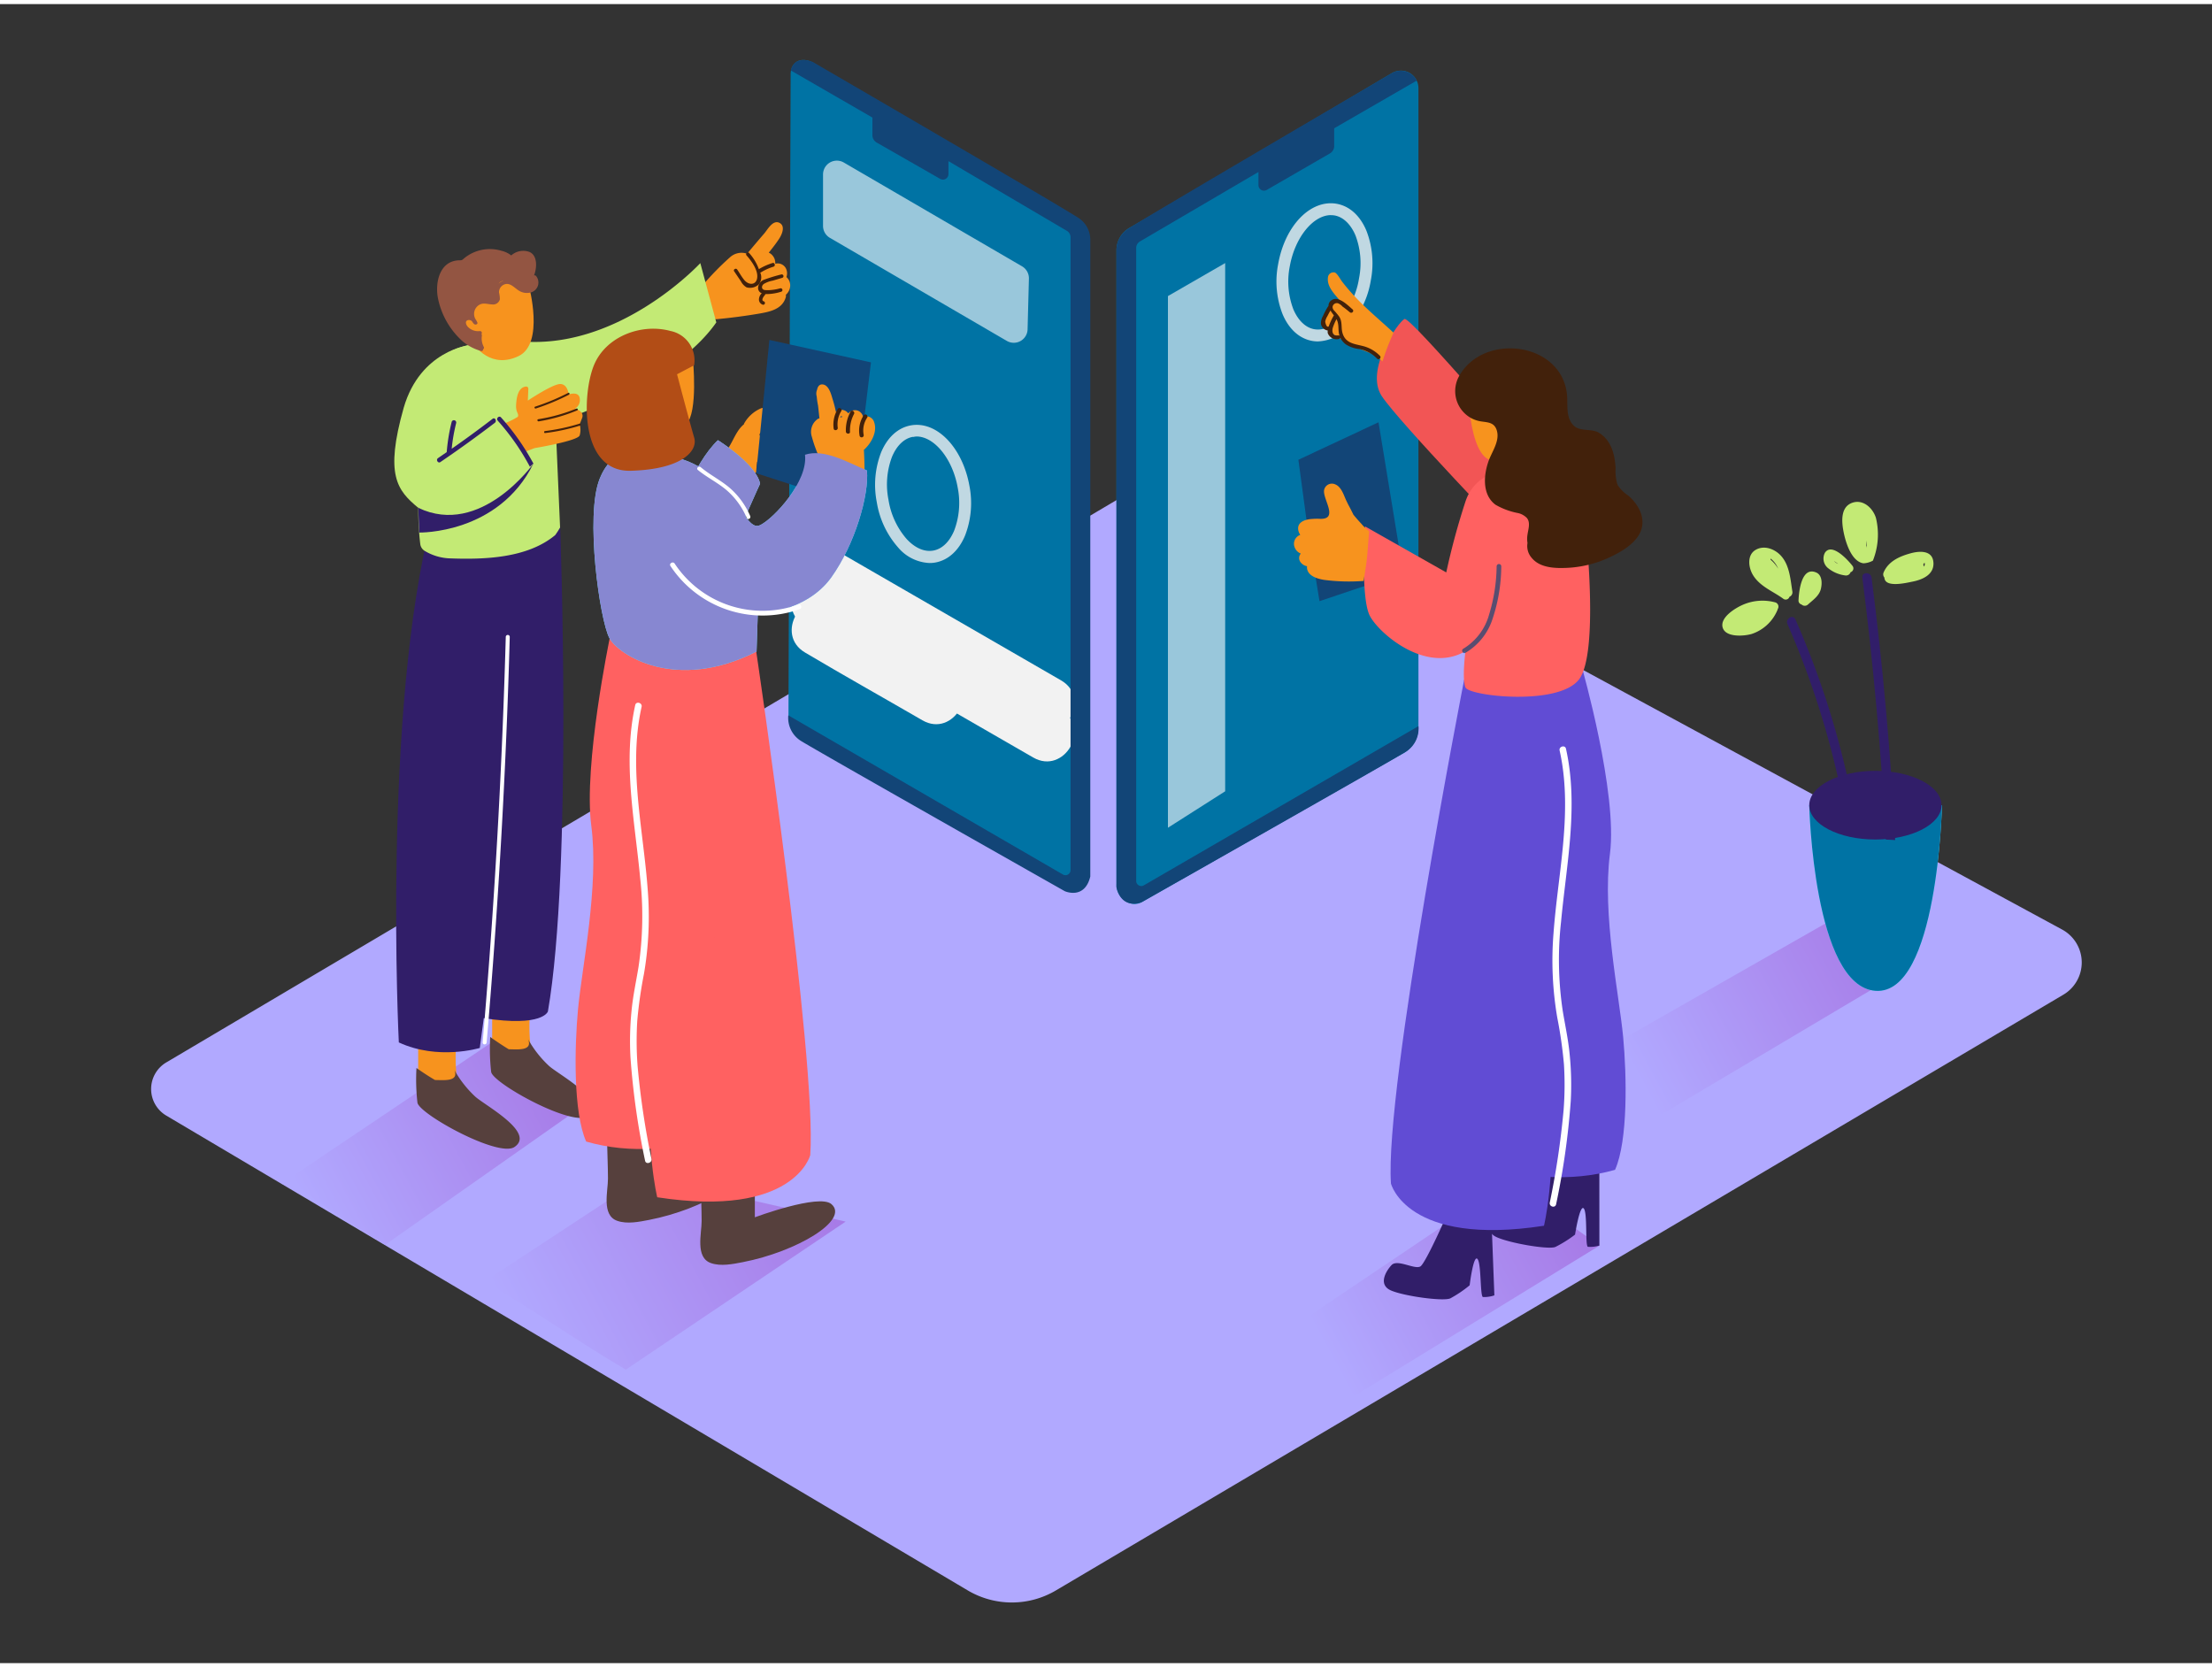
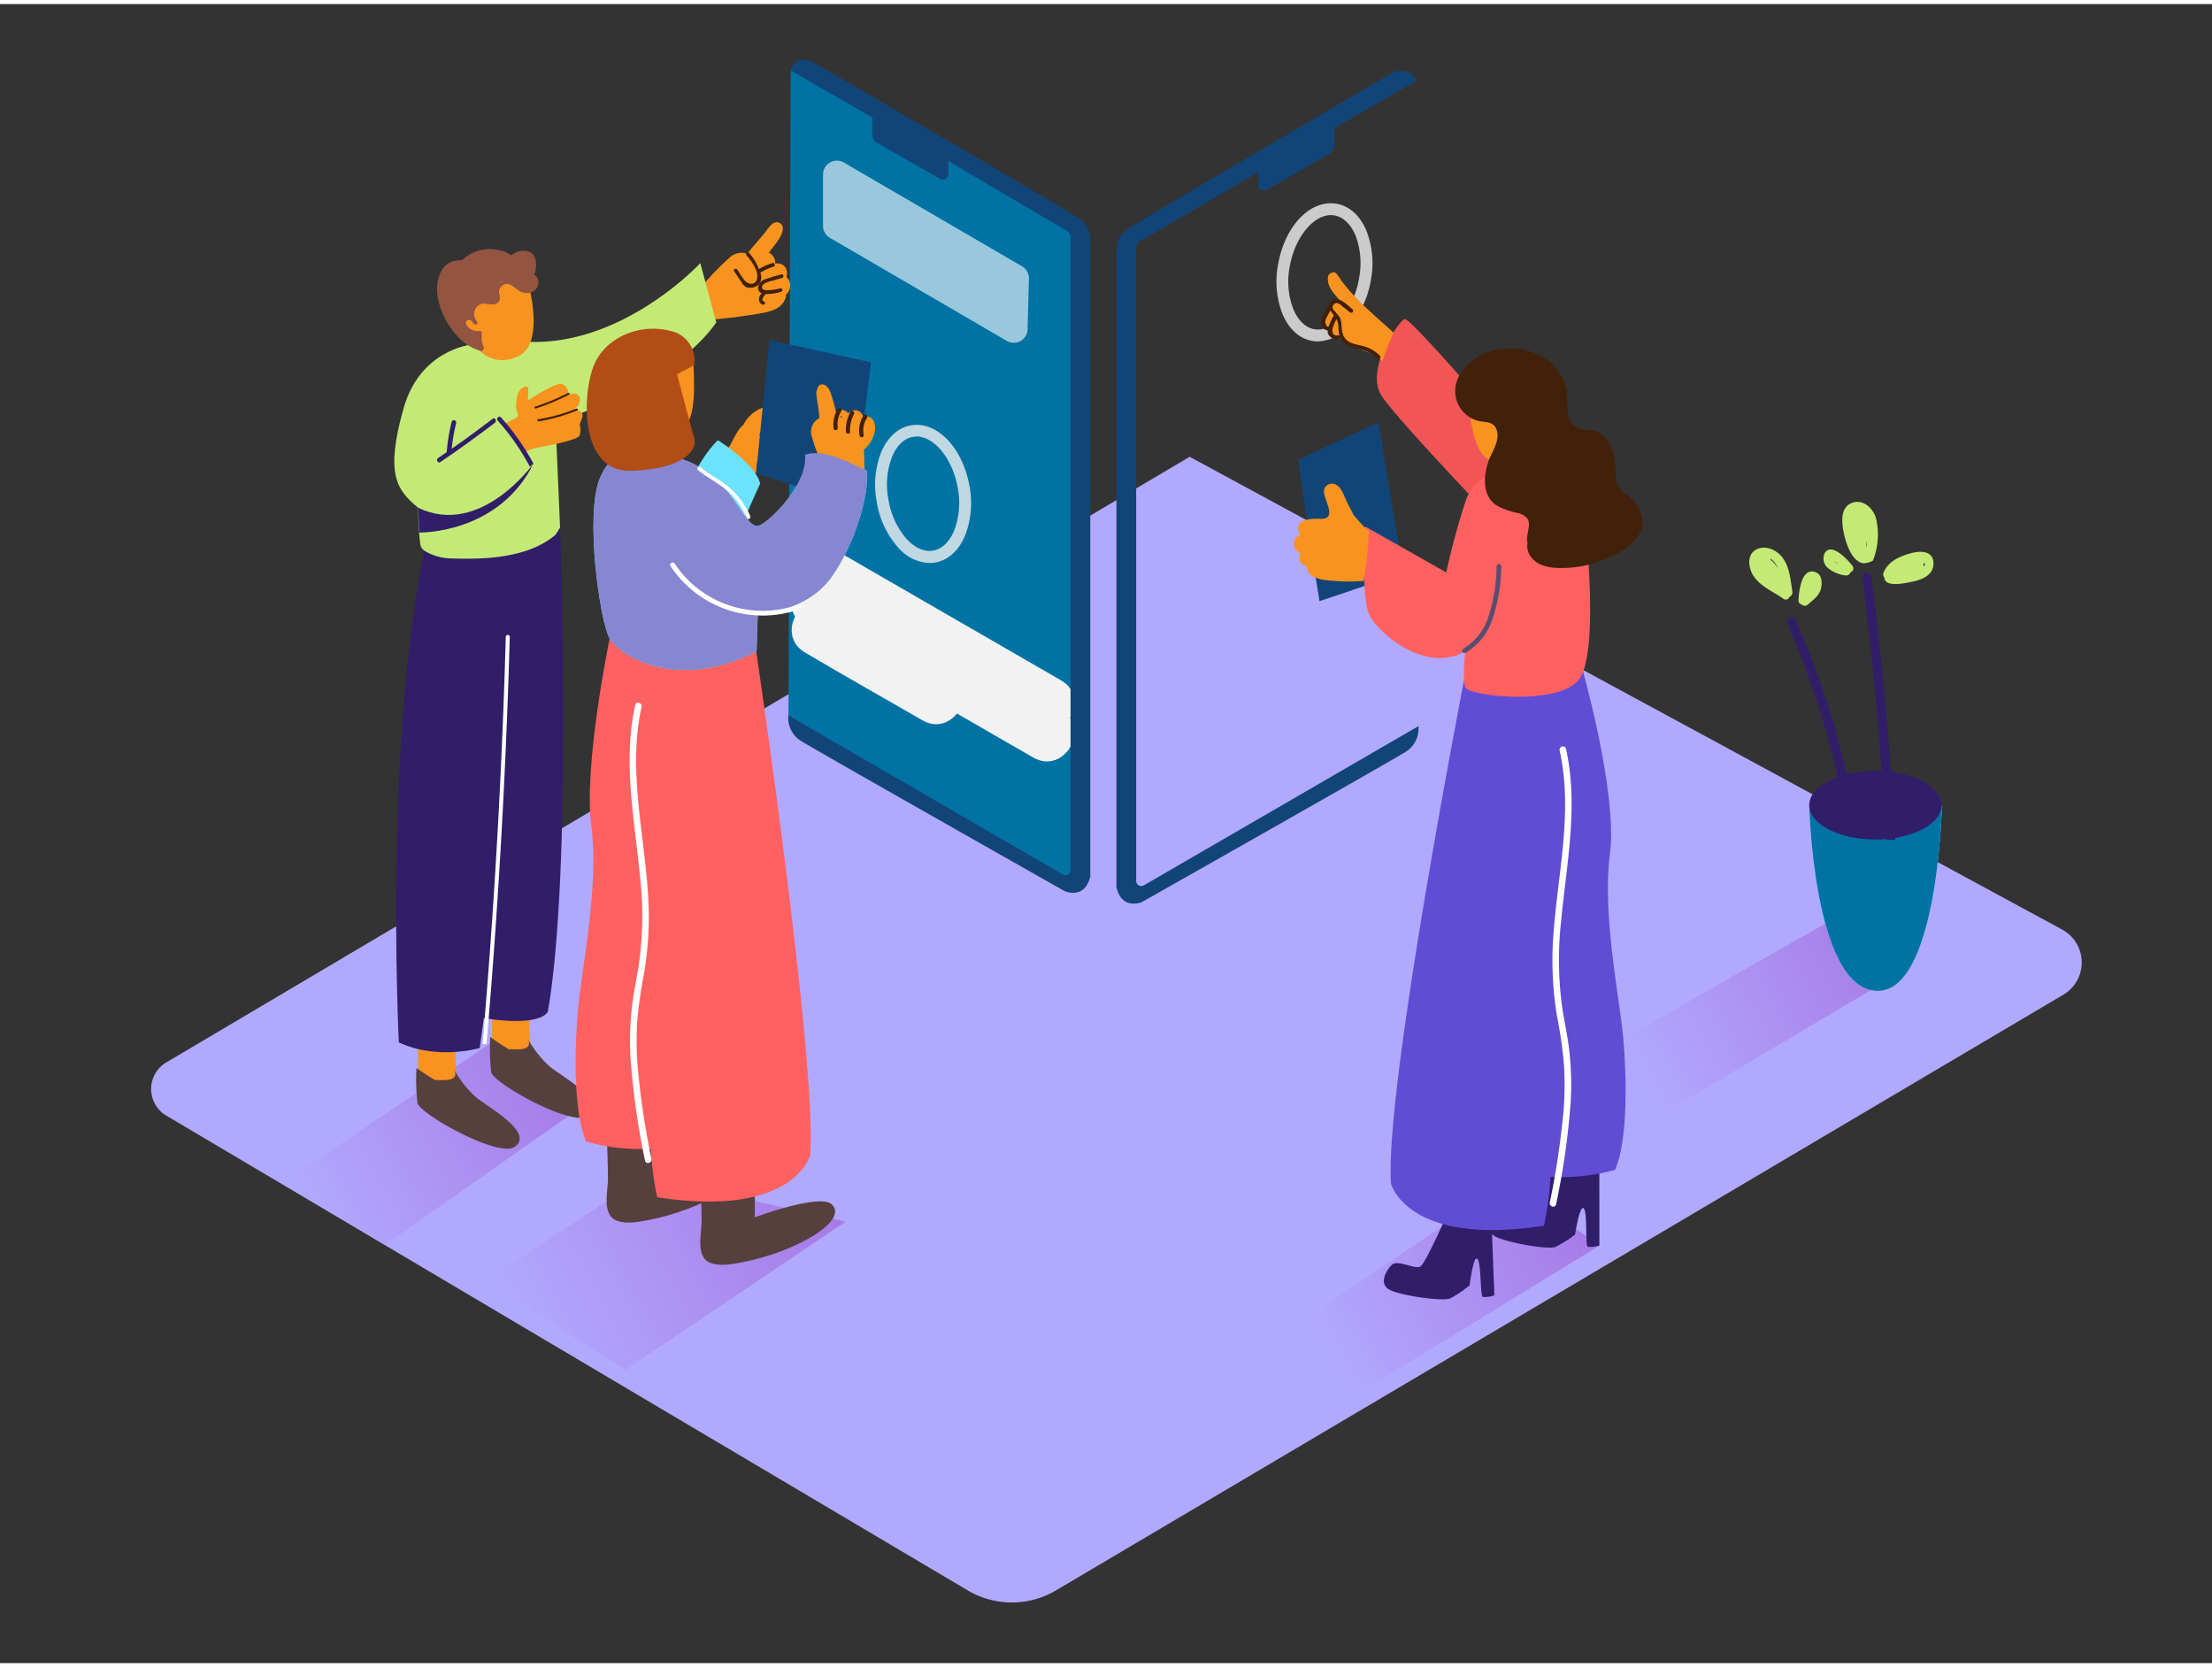
<svg xmlns="http://www.w3.org/2000/svg" xmlns:xlink="http://www.w3.org/1999/xlink" id="_1-10" data-name="#1-10" viewBox="0 0 400 300" width="406" height="306" class="illustration">
  <rect x="0" y="0" width="400" height="300" fill="#333333" stroke="none" />
  <defs>
    <linearGradient id="linear-gradient" x1="120.68" y1="183.74" x2="56.12" y2="218.53" gradientUnits="userSpaceOnUse">
      <stop offset="0.01" stop-color="#a368dd" />
      <stop offset="1" stop-color="#b1a9ff" />
    </linearGradient>
    <linearGradient id="linear-gradient-2" x1="169.78" y1="199.86" x2="93.89" y2="240.75" xlink:href="#linear-gradient" />
    <linearGradient id="linear-gradient-3" x1="304.49" y1="208.86" x2="239.93" y2="243.65" xlink:href="#linear-gradient" />
    <linearGradient id="linear-gradient-4" x1="360.88" y1="159.73" x2="296.4" y2="194.47" xlink:href="#linear-gradient" />
  </defs>
  <title>-</title>
  <path d="M30.08,201,175,286.85a15.65,15.65,0,0,0,15.95,0L373.12,179.13a6.77,6.77,0,0,0-.22-11.78L215.13,81.86l-185,109.48A5.59,5.59,0,0,0,30.08,201Z" fill="#b1a9ff" />
  <path d="M147.22,10.72c10.75,6.73,37.8,22.38,47,28,2.09,1.28,2.41,3.19,2.44,5.64V158.85a3.65,3.65,0,0,1-4.7.72l-45.38-25.64c-2.26-1.33-4-2.7-4-5.32l.39-115.81C142.94,10.28,145.09,9.39,147.22,10.72Z" fill="#0073a4" />
-   <path d="M251.71,12.48c-11.27,6.68-39.16,23.19-47.5,28a4.66,4.66,0,0,0-2.32,4.07V159.1c-.17,2.34,2.47,4.5,4.62,3.27l46.9-26.7a5.37,5.37,0,0,0,3.09-4.78V15.21A3.17,3.17,0,0,0,251.71,12.48Z" fill="#0073a4" />
  <path d="M145.6,107.12l41.24,23.78c5.59,3.22,10.63-5.42,5-8.63L150.64,98.48c-5.59-3.22-10.63,5.42-5,8.63Z" fill="#f2f2f2" />
  <path d="M145.6,112.46l41.24,23.78c5.59,3.22,10.63-5.42,5-8.63l-41.24-23.78c-5.59-3.22-10.63,5.42-5,8.63Z" fill="#f2f2f2" />
  <path d="M145.6,117.27c7,4.15,14.14,8.15,21.2,12.24,5.58,3.23,10.62-5.41,5-8.63-7.06-4.09-14.17-8.09-21.2-12.24-5.56-3.28-10.59,5.36-5,8.63Z" fill="#f2f2f2" />
  <path d="M142.21,49.36a2,2,0,0,0-.11-1.6,1.68,1.68,0,0,0-1.9-.81,1.22,1.22,0,0,0,0-.13,2.74,2.74,0,0,0-.1-.64,2.06,2.06,0,0,0-.69-1,1.73,1.73,0,0,0-.39-.23c.65-.82,1.3-1.64,1.87-2.51s1.17-2.39,0-2.91-2.11,1.28-2.69,1.95q-1.57,1.82-3.1,3.66a3.09,3.09,0,0,0-3.11.66,51,51,0,0,0-4.83,4.93.84.84,0,0,0,0,1.09.87.87,0,0,0-.1.59c.07.38.15.75.24,1.12a14.4,14.4,0,0,0,.52,1.81.86.86,0,0,0,1,.57.76.76,0,0,0,.76,1.07c2.56-.24,5.11-.57,7.64-1,2-.34,4.27-.8,4.88-3a.83.83,0,0,0,0-.41,2.33,2.33,0,0,0,.74-1.23A2,2,0,0,0,142.21,49.36Z" fill="#f7931e" />
  <path d="M139.71,46.82a11,11,0,0,0-2.48,1.11A8.76,8.76,0,0,0,135.45,45c-.27-.3-.72.15-.45.45.83.92,2,2.53,1.94,3.84-.06,1.56-1.52,1.65-2.39.56-.46-.57-.83-1.24-1.24-1.85-.23-.34-.78,0-.55.32L134,50.16a2.63,2.63,0,0,0,1,1.06,2.31,2.31,0,0,0,2.22-.54,2.07,2.07,0,0,0,.25-2.14l.08,0a10.34,10.34,0,0,1,2.37-1.07C140.27,47.31,140.1,46.7,139.71,46.82Z" fill="#42210b" />
  <path d="M138.12,50.61a4.73,4.73,0,0,1,1.61-.6l1.76-.52a.32.32,0,0,0-.17-.61,28.52,28.52,0,0,0-3.09.94,1.64,1.64,0,0,0-1.14,1.47,1,1,0,0,0,.66,1,1.62,1.62,0,0,0-.51,1.17,1,1,0,0,0,.73.91.32.32,0,0,0,.17-.61c-.59-.15-.07-.88.15-1.11a.3.3,0,0,0,.09-.21A8.9,8.9,0,0,0,141.3,52a.32.32,0,0,0-.17-.61,9.53,9.53,0,0,1-1.9.33,5.19,5.19,0,0,1-.78,0C137.7,51.72,137.6,51,138.12,50.61Z" fill="#42210b" />
  <path d="M84.87,61.67S76,62.63,73,73c-3.44,12.18-1.18,14.92,2.62,18.08" fill="#c3ea75" />
  <path d="M64.37,221.08q2.63,1.66,5.29,3.27l35.72-25.1L89,187.7,52.1,212.5A130,130,0,0,0,64.37,221.08Z" fill="url(#linear-gradient)" />
  <path d="M113.16,246.93l39.76-26.77-36.27-8.24L87.6,231C96.32,236,104.5,241.85,113.16,246.93Z" fill="url(#linear-gradient-2)" />
  <polygon points="289.26 224.49 214.56 270.29 203.88 259.33 272.85 212.93 289.26 224.49" fill="url(#linear-gradient-3)" />
  <polygon points="345.09 174.27 270.87 218.36 258.69 206.97 332.09 165.11 345.09 174.27" fill="url(#linear-gradient-4)" />
  <path d="M82.81,185.26a32.82,32.82,0,0,0-.24,8.56c.09.62.17,1.28.3,1.95l-7.25-1.22v-9.29Z" fill="#f7931e" />
  <path d="M75.31,192.38c1.92,1.37,3.36,2.18,3.36,2.18,1.53,0,4.38.36,3.5-1.8a19.76,19.76,0,0,0,3.76,4.79c1.66,1.54,11,6.5,7.1,9.12-2.9,1.95-17.14-5.91-17.54-8A36.84,36.84,0,0,1,75.31,192.38Z" fill="#56403d" />
  <path d="M96.15,179.67a32.82,32.82,0,0,0-.24,8.56c.09.62.17,1.28.3,1.95L89,189v-9.29Z" fill="#f7931e" />
  <path d="M88.65,186.78C90.57,188.15,92,189,92,189c1.53,0,4.38.36,3.5-1.8a19.76,19.76,0,0,0,3.76,4.79c1.66,1.54,11,6.5,7.1,9.12-2.9,1.95-17.14-5.91-17.54-8A36.84,36.84,0,0,1,88.65,186.78Z" fill="#56403d" />
  <path d="M101.3,94.65s2.27,61.61-2.22,87.51c0,0-.89,2.88-11.6,1.21l-.72,5.39s-7.52,2.3-14.64-1c0,0-3-59.84,5.95-94.62" fill="#311e69" />
  <path d="M129.53,57.56l-2.89-10.72s-15.25,16.49-33.8,14c-2.64.27-5.37.36-8,.82A11.85,11.85,0,0,0,81.14,63c-3.66,5.14-4.93,11.54-5.32,17.76-.21,3.43-.19,6.89-.18,10.32A51.08,51.08,0,0,0,76,97.65a1.69,1.69,0,0,0,.82,1.24,9.46,9.46,0,0,0,4.27,1.33c6.46.26,14.27,0,19.31-4.2a15.16,15.16,0,0,0,.88-1.37l-.82-19S121.49,69.1,129.53,57.56Z" fill="#c3ea75" />
  <path d="M95.65,51s2.84,10.37-1.85,12.64-8-1.11-9.4-4.21-.88-10.35,5.17-11.09C94.86,47.74,95.65,51,95.65,51Z" fill="#f7931e" />
  <path d="M96.57,49.07c.5-1.27.7-3.53-.78-4.23a3.24,3.24,0,0,0-3.34.61,4.62,4.62,0,0,0-1.8-.85,7.3,7.3,0,0,0-6.85,1.48,1,1,0,0,1-.28.2,1.21,1.21,0,0,1-.44.05c-3.68.06-4.48,4.23-3.84,7.07A14.22,14.22,0,0,0,83.68,61,8.83,8.83,0,0,0,87,62.73a.27.27,0,0,0,.35-.29.35.35,0,0,0,.11-.49,3.32,3.32,0,0,1-.32-2,.3.3,0,0,0-.09-.27.33.33,0,0,0-.27-.55,2.59,2.59,0,0,1-2.16-.75c-.34-.36-.62-1.06,0-1.23a.8.8,0,0,1,.73.2,2.65,2.65,0,0,0,.35.48.33.33,0,0,0,.19.1c.25.08.57-.12.41-.4A2.72,2.72,0,0,0,86,57a1.9,1.9,0,0,1,.35-2.38c.86-.77,1.66-.35,2.65-.31a1.26,1.26,0,0,0,1.39-.91,4.73,4.73,0,0,0-.15-1.23,1.5,1.5,0,0,1,.93-1.46c1-.41,1.73.48,2.5,1a2.72,2.72,0,0,0,2.26.45,1.86,1.86,0,0,0,1-3A.32.32,0,0,0,96.57,49.07Zm-6.38,1.47a1,1,0,0,1,.49-.41.9.9,0,0,0,.19-.11l.06,0,.1,0A2.17,2.17,0,0,0,90.19,50.54Zm5.93-2.19,0,0a3,3,0,0,0,.13-.34C96.18,48.11,96.16,48.23,96.12,48.34Z" fill="#935542" />
  <path d="M91.46,114.44q-.8,28.67-2.9,57.27-.59,8-1.28,16.06c0,.46.68.46.72,0q2.46-28.57,3.63-57.23.33-8.05.55-16.11A.36.36,0,0,0,91.46,114.44Z" fill="#fff" />
  <path d="M137.54,73.13a6.37,6.37,0,0,0-3,2.75l0,.09c-1.89,1.54-2.18,4.36-4.19,5.75,0,.06-1.89,1.38-1.91,1.43s.18-2.58.17-2.56v0c-.65,1.78-1.29,3.57-1.85,5.38a1.12,1.12,0,0,0,.29.13l-.21.1-.18.11a.61.61,0,0,1-.36.4,1.43,1.43,0,0,0,2,1.68l6.07-3a16.92,16.92,0,0,0,2.38-.69c0-.63.1-1.27.16-1.9a5.32,5.32,0,0,0,.41-5,.57.57,0,0,1,.11-.11l0-.07a4.62,4.62,0,0,0,1.91-3C139.37,73.78,138.5,72.68,137.54,73.13Z" fill="#f7931e" />
  <path d="M119.56,206.25v5.49s11.6-4.31,13.84-2.39c3.34,2.86-6.2,8.59-16,10.5-1.82.35-4,.8-5.78.17-2.89-1-1.67-5.38-1.68-7.63s-.12-4.73-.17-7.09" fill="#56403d" />
  <path d="M136.5,213.89v5.49s11.6-4.31,13.84-2.39c3.34,2.86-6.2,8.59-16,10.5-1.82.35-4,.8-5.78.17-2.89-1-1.67-5.38-1.68-7.63s-.12-4.73-.17-7.09" fill="#56403d" />
  <path d="M136.74,117s11,74,9.78,91.13c0,0-2.86,11.45-27.67,7.63,0,0-2.15-8.59-1.19-23.14S121.23,117,121.23,117Z" fill="#ff6161" />
  <path d="M130.66,204.43l-3.74-88.24-16.66-1.54s-4.77,22.9-3.34,33.88-1.67,25.53-2.39,33.16c-.64,6.85-.9,18.69,1.47,24C114,208,122.68,207.18,130.66,204.43Z" fill="#ff6161" />
  <path d="M129.82,78.86s6.92,4.29,7.63,7.87c0,0-4.86,10.55-4.53,11,5.49,7.16-11-4.53-11-4.53S125.29,83.16,129.82,78.86Z" fill="#6de2fc" />
  <path d="M145.57,81.49c.57,4.78-5.52,11.43-8.09,12.72C134,96,132.58,81.32,117.1,81.38c-1,0-6-2.14-8.66,4.46s0,25.51,1.76,28.81c1.55,2.91,11.88,9.9,26.61,2.42l.22-6.82s8.7-.19,13.3-6.59c4.29-6,6.85-14.93,6.44-19.32C153.29,82.84,149,80.36,145.57,81.49Z" fill="#6de2fc" />
-   <path d="M129.82,78.86s6.92,4.29,7.63,7.87c0,0-4.86,10.55-4.53,11,5.49,7.16-11-4.53-11-4.53S125.29,83.16,129.82,78.86Z" fill="#8787d1" />
  <path d="M262.41,217.07c0,.22-4.53,10.55-5.55,11.19s-4.16-1.38-5.23-.23-2.45,3.57-.08,4.59,9.44,2,10.72,1.42a21.82,21.82,0,0,0,3.49-2.36s.67-5.54,1.4-4.78.47,6.73,1,6.9a5.8,5.8,0,0,0,2.07-.3L269.56,216" fill="#311e69" />
  <path d="M282,207.79c0,.22-4.9,10.38-5.95,11s-4.11-1.52-5.22-.42-2.58,3.48-.24,4.58,9.36,2.31,10.66,1.8a21.82,21.82,0,0,0,3.57-2.24s.86-5.51,1.57-4.73.23,6.75.75,6.94a5.8,5.8,0,0,0,2.08-.23L289.21,207" fill="#311e69" />
  <path d="M264.77,122.15s-14.44,74-13.24,91.13c0,0,2.86,11.45,27.67,7.63,0,0,2.15-8.59,1.19-23.14s-3.58-75.62-3.58-75.62Z" fill="#614cd4" />
  <path d="M267.39,209.55l3.74-88.24,14.93-1.38s6.5,22.74,5.07,33.71,1.67,25.53,2.39,33.16c.64,6.85.9,18.69-1.47,24C284,213.07,275.37,212.3,267.39,209.55Z" fill="#614cd4" />
  <path d="M280.25,216.72a147.56,147.56,0,0,0,2.5-16.75,59.64,59.64,0,0,0,.06-8.26,80.5,80.5,0,0,0-1.21-8.45,61.31,61.31,0,0,1-.68-15.18c.38-5.2,1.18-10.36,1.68-15.56.56-5.85.72-11.77-.57-17.54-.17-.75,1-1.07,1.15-.32,2.31,10.37.08,20.87-.89,31.26a62.35,62.35,0,0,0,.3,16.12c.43,2.61,1,5.2,1.25,7.84a55,55,0,0,1,.2,8.49A137.3,137.3,0,0,1,281.4,217C281.26,217.79,280.11,217.48,280.25,216.72Z" fill="#fff" />
  <g opacity="0.79">
    <path d="M238.35,61a6,6,0,0,1-1.06-.09c-2.33-.42-4.24-2.15-5.38-4.89a16.27,16.27,0,0,1-.78-9c1.24-7,5.89-11.74,10.59-10.91,2.33.42,4.24,2.15,5.38,4.89a16.27,16.27,0,0,1,.78,9h0A16.27,16.27,0,0,1,244,58.19,7.87,7.87,0,0,1,238.35,61Zm2.33-22.84c-3.2,0-6.5,4-7.44,9.23a14.11,14.11,0,0,0,.64,7.8c.85,2,2.2,3.32,3.78,3.6s3.28-.45,4.79-2.07a14.11,14.11,0,0,0,3.3-7.1h0a14.11,14.11,0,0,0-.64-7.8c-.85-2-2.2-3.32-3.78-3.6A3.74,3.74,0,0,0,240.68,38.17Z" fill="#f2f2f2" />
  </g>
  <path d="M279.32,84.07c-1.49-.6-24.23-27.64-25.34-27.13s-7.25,9.2-4.12,13.94,24.07,26.47,24.07,26.47" fill="#f25555" />
  <polyline points="248.61 104.6 253.68 102.45 249.28 75.62 234.79 82.4 236.49 95.02 238.61 107.97 248.61 104.6 247.04 102.58" fill="#124577" />
  <polyline points="139.13 60.73 157.5 64.79 154.39 90.55 136.74 84.83" fill="#124577" />
  <path d="M158.09,75.66a1.47,1.47,0,0,0-2-1,1.65,1.65,0,0,0-.59-.93,1.48,1.48,0,0,0-1.67-.07,1.71,1.71,0,0,0-.43.35l-.09-.1a1.55,1.55,0,0,0-1.68-.46,1.45,1.45,0,0,0-.46.34,23.26,23.26,0,0,0-.65-2.49c-.24-.82-.65-2.33-1.66-2.51-.66-.12-1,.36-1.1.93a1.79,1.79,0,0,0-.07,1.23,13.2,13.2,0,0,0,.24,1.65c.09.78.17,1.55.25,2.33v0a.52.52,0,0,0-.37.14,2.82,2.82,0,0,0-1,3.18,24.3,24.3,0,0,0,1.82,4.7.53.53,0,0,0,.74.24l.08.29a.57.57,0,0,0,1.12-.06V83.3a.54.54,0,0,0,.19.1l0,.63c0,.58.92.58,1.09.1l.05.46c.07.64,1.09.57,1.12-.06l0-.51a.65.65,0,0,0,.49-.25.62.62,0,0,0,.4.23.53.53,0,0,0,.55.08l0,.14a.63.63,0,0,0,.75.43c0,.06,0,.13,0,.19,0,.72,1.14.82,1.13.09q0-2.17-.12-4.35a.54.54,0,0,0,.16-.12C157.64,79.25,158.65,77.3,158.09,75.66ZM152,74.57a.37.37,0,0,1,.31,0,.64.64,0,0,0-.07.14h-.34Z" fill="#f7931e" />
  <path d="M274.55,83.63c-1.41.52-7.54.52-9.51,6.21a128.71,128.71,0,0,0-3.51,12.93l-14.68-8.32s-.88,12.93.88,16.21S258,121.17,265,117c0,0-.66,5,0,6.57s16.79,3.39,20.52-1.43,1.17-27.71,1.17-27.71" fill="#ff6161" />
  <path d="M125.29,64c0,.16,1,9.83-1.21,12s-7.92,1.25-9.35-1.08-3.18-5.4-1.65-9S125,61.57,125.29,64Z" fill="#f7931e" />
  <path d="M122.2,70.25a1,1,0,0,0-.16-1,4.68,4.68,0,0,0-2.61-1.62,2,2,0,0,0-2.29,1.23c-.66,2.19,2.9,2.84,4.36,3a1,1,0,0,0,1-1A.87.87,0,0,0,122.2,70.25Z" fill="#ffe8e6" />
  <path d="M156.19,74.35a5,5,0,0,0-.74,3.74.38.38,0,0,0,.74-.14,4.17,4.17,0,0,1,.63-3.18A.38.38,0,0,0,156.19,74.35Z" fill="#42210b" />
  <path d="M153.81,73.7a7,7,0,0,0-.85,3.58c0,.48.77.55.75.06a6.32,6.32,0,0,1,.72-3.21C154.66,73.7,154,73.27,153.81,73.7Z" fill="#42210b" />
  <path d="M151.5,73.21a5.44,5.44,0,0,0-.75,3.54c.06.48.8.34.74-.14a4.59,4.59,0,0,1,.63-3C152.38,73.22,151.76,72.8,151.5,73.21Z" fill="#42210b" />
  <path d="M117.8,208.82a147.56,147.56,0,0,1-2.5-16.75,59.64,59.64,0,0,1-.06-8.26,80.5,80.5,0,0,1,1.21-8.45,61.31,61.31,0,0,0,.68-15.18c-.38-5.2-1.18-10.36-1.68-15.56-.56-5.85-.72-11.77.57-17.54.17-.75-1-1.07-1.15-.32-2.31,10.37-.08,20.87.89,31.26a62.35,62.35,0,0,1-.3,16.12c-.43,2.61-1,5.2-1.25,7.84a55,55,0,0,0-.2,8.49,137.3,137.3,0,0,0,2.64,18.68C116.79,209.89,117.94,209.57,117.8,208.82Z" fill="#fff" />
  <path d="M247.1,100.91c.24-1.85.3-3.71.49-5.57A9.34,9.34,0,0,1,246.2,94c-.5-.54-1-1.1-1.46-1.67-.3-.62-.61-1.23-.94-1.83l-.37-.76c-.46-1-.88-2.47-2-2.9a1.43,1.43,0,0,0-2,1.11c-.18,1.67,2.65,5.23-.7,5.13a12,12,0,0,0-1.89.06c-1.28.17-2.45.8-2,2.26a2.26,2.26,0,0,0,.29.58,1.71,1.71,0,0,0-1,2.29,1.9,1.9,0,0,0,1.1,1.09,1.23,1.23,0,0,0-.05,1.56,1.87,1.87,0,0,0,1.18.73,1.55,1.55,0,0,0,.08.75c.42,1.14,1.92,1.54,3,1.72a34.86,34.86,0,0,0,7.14.19C246.76,103.19,246.95,102.06,247.1,100.91Z" fill="#f7931e" />
  <path d="M241.09,54c-1.46,1.34-1.28,3.3-.77,5.25a.67.67,0,0,1,.4.15,31.39,31.39,0,0,0,3.52,2.1,22.74,22.74,0,0,0,2.95,1.36A8.26,8.26,0,0,1,250,64.62a43.47,43.47,0,0,1,2-5.2c-3.47-3.2-6.42-5.5-9.31-9.24-.31-.4-1-1.71-1.43-1.66a1,1,0,0,0-1.12.85c-.25,1.66,1.12,3,2.13,4.21C242.35,53.65,241,54,241.09,54Z" fill="#f7931e" />
  <path d="M241.64,55.49c.35-.3-.16-.8-.51-.51a4.88,4.88,0,0,0-.79.84,3.78,3.78,0,0,0-.77,1.4,3.6,3.6,0,0,0-.05.37v0a.37.37,0,0,0,0,.16,1,1,0,0,0,.21.72c.36.33.82,0,1.06-.3a3.56,3.56,0,0,0,.7-1.41c.11-.38.31-.87,0-1.2Z" fill="#f7931e" />
  <path d="M249.56,63.63a6.54,6.54,0,0,0-3-1.77c-1.53-.41-3.15-.46-3.75-2.24-.36-1.07,0-2.09-.63-3.09a7.8,7.8,0,0,0-.48-.61c-.14-.18-.26-.3-.34-.4a1,1,0,0,1-.39-.72.77.77,0,0,1,1-.69,2.14,2.14,0,0,1,.76.54l.06.06c.45.31.87.66,1.28,1s.86-.21.51-.51c-.83-.71-2.58-2.53-3.79-1.65a1.12,1.12,0,0,0-.55,1h0a12.56,12.56,0,0,0-1,1.85,2.63,2.63,0,0,0-.37,1.44,1.45,1.45,0,0,0,1.23,1.18,1.67,1.67,0,0,0,0,.47,1.7,1.7,0,0,0,2,1.07.27.27,0,0,0,.25-.24,3.67,3.67,0,0,0,1,1.2,5.44,5.44,0,0,0,2.43.85,6,6,0,0,1,3.21,1.71A.36.36,0,0,0,249.56,63.63Zm-9.3-5.31-.08,0c-.33.16-.54-.78-.54-.91a2.82,2.82,0,0,1,.41-1c.16-.34.35-.67.54-1a9,9,0,0,0,.62.88v0A11.17,11.17,0,0,0,240.26,58.32Zm1.7,1.59c-1,.14-1.18-.74-.9-1.53a10.78,10.78,0,0,1,.61-1.4,2,2,0,0,1,.11.21c.4.88.13,1.88.45,2.79A.37.37,0,0,0,242,59.91Z" fill="#42210b" />
  <path d="M327.17,144.86s.75,32.79,12,33.57,12-33.57,12-33.57" fill="#6de2fc" />
  <path d="M327.17,144.86s.75,32.79,12,33.57,12-33.57,12-33.57" fill="#0073a4" />
  <ellipse cx="339.13" cy="144.86" rx="11.96" ry="6.21" fill="#311e69" />
  <path d="M335.87,149.09a156.48,156.48,0,0,0-11.2-37.82c-.43-1-1.87-.13-1.44.84a154.89,154.89,0,0,1,11,37.42C334.44,150.59,336,150.14,335.87,149.09Z" fill="#311e69" />
  <path d="M342.71,151.17q-1.23-23.81-4.27-47.47c-.13-1.05-1.81-1.06-1.67,0q3,23.6,4.26,47.39C341.59,151.1,342.15,151.13,342.71,151.17Z" fill="#311e69" />
-   <path d="M321,108.18a8.87,8.87,0,0,0-5.9.47c-1.34.59-4.13,2.29-3.58,4.11s3.92,1.54,5.27,1.13a7.64,7.64,0,0,0,4.62-4.3.93.93,0,0,0,.06-.2A.8.8,0,0,0,321,108.18Z" fill="#c3ea75" />
  <path d="M324.12,106.23c-.35-2.16-.49-4.67-2-6.4-1.12-1.29-3.12-2.07-4.69-1.11s-1.26,3.27-.36,4.65c1.29,2,3.57,2.82,5.4,4.16a.71.71,0,0,0,1.12-.35A.88.88,0,0,0,324.12,106.23Zm-2.55-4.1a6.46,6.46,0,0,0-1.39-1.66l0-.21A4.48,4.48,0,0,1,321.57,102.14Z" fill="#c3ea75" />
  <path d="M328.46,102.8c-2.7-1.21-3.16,3.41-3.23,5a.72.72,0,0,0,.55.77.84.84,0,0,0,1.16,0c.91-.82,2.06-1.59,2.34-2.85C329.51,104.75,329.51,103.27,328.46,102.8Z" fill="#c3ea75" />
  <path d="M339.23,92.92c-.57-1.86-2.46-3.55-4.49-2.66s-1.69,3.68-1.3,5.49,1.43,5.06,3.52,5.37a3.89,3.89,0,0,0,1.72-.48A12.72,12.72,0,0,0,339.23,92.92Zm-1.79,5v0a8,8,0,0,0,.06-.91,5.45,5.45,0,0,1,0,1.34C337.51,98.16,337.47,98,337.44,97.9Z" fill="#c3ea75" />
  <path d="M345.55,99.3c-2,.54-4.06,1.43-4.93,3.47a.88.88,0,0,0,.14.93c.07,1.92,4,.95,5.06.74,1.76-.34,3.88-1.22,3.81-3.35C349.55,98.76,347.22,98.85,345.55,99.3Zm2.34,2.42a1,1,0,0,0-.11-.38A2.67,2.67,0,0,0,348,101,.64.64,0,0,1,347.89,101.72Z" fill="#c3ea75" />
  <path d="M335,101.6c-.77-1-3.73-4.31-5-2.38a2.24,2.24,0,0,0,.48,2.7,6.11,6.11,0,0,0,3.16,1.39.86.86,0,0,0,1-.58A.72.72,0,0,0,335,101.6Zm-3.43-.94h0l.84.57-.14-.06A2,2,0,0,1,331.6,100.66Z" fill="#c3ea75" />
  <path d="M266,65.49c-.92.58-.88,15.08,3.25,16.88,5.38,2.34,9.71-4,10.22-7.46S276.64,58.75,266,65.49Z" fill="#f7931e" />
  <path d="M294.41,88.85a6.34,6.34,0,0,1-1.92-1.94,8.62,8.62,0,0,1-.34-3c-.13-2.45-.77-5-3-6.39-1.44-.86-3.49-.1-4.69-1.42-1.36-1.49-.92-3.69-1.1-5.51-1-9.48-14.93-11.2-19.42-3.47a5.57,5.57,0,0,0,1.64,7.47,5.5,5.5,0,0,0,2.22.87c1.16.18,2.29.15,2.79,1.41.74,1.87-.63,3.8-1.3,5.47-1,2.59-1.38,6.31,1.14,8.19a13,13,0,0,0,4.08,1.51,3.21,3.21,0,0,1,1.6.89c.68.84.25,2,.11,3a4.68,4.68,0,0,0,0,1.53,3.23,3.23,0,0,0,.77,2.69c1.51,1.84,4.3,1.9,6.5,1.79a20.3,20.3,0,0,0,7.4-1.82c2.05-.93,4.59-2.37,5.65-4.45C297.78,93.13,296.37,90.52,294.41,88.85Z" fill="#42210b" />
  <path d="M145.57,81.49c.57,4.78-5.52,11.43-8.09,12.72C134,96,132.58,81.32,117.1,81.38c-1,0-6-2.14-8.66,4.46s0,25.51,1.76,28.81c1.55,2.91,11.88,9.9,26.61,2.42l.22-6.82s8.7-.19,13.3-6.59c4.29-6,6.85-14.93,6.44-19.32C153.29,82.84,149,80.36,145.57,81.49Z" fill="#8787d1" />
  <path d="M144.35,108.58A19.06,19.06,0,0,1,122,101.17c-.31-.47-1.07,0-.76.44a20,20,0,0,0,23.33,7.82C145.12,109.24,144.89,108.39,144.35,108.58Z" fill="#fff" />
  <path d="M135.66,92.57a14.17,14.17,0,0,0-3.43-4.84c-1.69-1.54-3.77-2.52-5.53-4-.35-.29-.86.21-.51.51,1.66,1.36,3.62,2.3,5.25,3.7a13.65,13.65,0,0,1,3.6,5C135.22,93.35,135.84,93,135.66,92.57Z" fill="#fff" />
  <path d="M125.51,65.32l-3.08,1.62s2.39,9.07,3.1,11.45-2.15,5.73-11.45,6-8.83-13.84-6.68-19.08,8.59-7.63,13.84-6.2A5.4,5.4,0,0,1,125.51,65.32Z" fill="#b24d16" />
  <path d="M104,73.14a1.79,1.79,0,0,0,.83-1.87c-.19-1.33-2-.68-2-.68s-.14-1.83-1.48-1.89-5.9,3-5.9,3l.09-2.15c-.05-.38-.29-.46-.73-.33-1.22.37-1.42,2.17-1.48,3.24a3.2,3.2,0,0,0,.13,1.19c.1.29.37.66.16,1a15.56,15.56,0,0,1-2.77,1.32l.26.5q.38.45.74.91a16.66,16.66,0,0,1,2.6,3.76l2.23-.85S104.46,79,104.82,78a3.51,3.51,0,0,0,0-2l.45-1.16C105.72,73.63,104,73.14,104,73.14Z" fill="#f7931e" />
  <path d="M96.76,72.8a40.56,40.56,0,0,0,6-2.5c.2-.1.33.22.13.33a40.56,40.56,0,0,1-6,2.5C96.68,73.19,96.55,72.87,96.76,72.8Z" fill="#42210b" />
  <path d="M97.32,75.07a30.86,30.86,0,0,0,6.95-1.94.18.18,0,0,1,.13.33,31.27,31.27,0,0,1-7,2C97.14,75.45,97.1,75.11,97.32,75.07Z" fill="#42210b" />
-   <path d="M98.54,77.21a35.85,35.85,0,0,0,6.3-1.35.18.18,0,0,1,.13.33,36.24,36.24,0,0,1-6.39,1.38C98.36,77.6,98.32,77.25,98.54,77.21Z" fill="#42210b" />
  <path d="M95.82,83.66l.64-.57a43.13,43.13,0,0,0-5.86-8.35c-.36-.4-.95.19-.59.59A42.21,42.21,0,0,1,95.82,83.66Z" fill="#311e69" />
  <path d="M89.07,75q-3.63,2.79-7.39,5.41a32.17,32.17,0,0,1,.81-4.65.42.42,0,0,0-.81-.22,33.41,33.41,0,0,0-.9,5.48l-1.57,1.08c-.44.3,0,1,.42.72q5-3.4,9.85-7.1C89.91,75.39,89.5,74.66,89.07,75Z" fill="#311e69" />
  <path d="M96.46,83.09s-9.53,13.41-20.82,8l.15,4.47S90.13,95.89,96.46,83.09Z" fill="#311e69" />
  <path d="M270.64,101.67a31,31,0,0,1-1.36,8.71,10.45,10.45,0,0,1-4.69,6.2c-.46.28,0,1,.42.72a11,11,0,0,0,4.87-6.06,30.64,30.64,0,0,0,1.6-9.57A.42.42,0,0,0,270.64,101.67Z" fill="#124577" opacity="0.7" />
  <path d="M148.83,30.81v9.3a2.5,2.5,0,0,0,1.24,2.16l32,18.64a2.5,2.5,0,0,0,3.75-2.09l.24-9.17a2.5,2.5,0,0,0-1.24-2.23L152.59,28.65A2.5,2.5,0,0,0,148.83,30.81Z" fill="#fff" opacity="0.6" />
  <g opacity="0.79">
    <path d="M162.4,98.25a16.27,16.27,0,0,1-3.85-8.18h0a16.27,16.27,0,0,1,.78-9c1.14-2.74,3.06-4.47,5.38-4.89,4.69-.84,9.34,4,10.59,10.91a16.27,16.27,0,0,1-.78,9c-1.14,2.74-3.06,4.47-5.38,4.89a6,6,0,0,1-1.06.09A7.87,7.87,0,0,1,162.4,98.25Zm2.69-20c-1.58.28-2.92,1.56-3.78,3.6a14.11,14.11,0,0,0-.64,7.8h0a14.11,14.11,0,0,0,3.3,7.1c1.51,1.62,3.21,2.35,4.79,2.07s2.92-1.56,3.78-3.6a14.11,14.11,0,0,0,.64-7.8c-.93-5.22-4.24-9.23-7.44-9.23A3.74,3.74,0,0,0,165.09,78.29Z" fill="#f2f2f2" />
  </g>
-   <polygon points="211.2 52.8 211.2 148.94 221.55 142.35 221.55 46.83 211.2 52.8" fill="#fff" opacity="0.6" />
  <path d="M256.19,13.84l-14.93,8.62v3.19A1.53,1.53,0,0,1,240.5,27l-11.42,6.6a1,1,0,0,1-1.51-.87V30.36L206.13,42.93a1.36,1.36,0,0,0-.67,1.17V158.55a.92.92,0,0,0,1.39.8l49.65-28.78a4.92,4.92,0,0,1-2.19,4.57c-2.57,1.64-47.8,27.23-47.8,27.23s-3.58,1.62-4.62-2.65V44.58a4.71,4.71,0,0,1,1.94-3.82c2.07-1.5,47.88-28.28,47.88-28.28A3.24,3.24,0,0,1,256.19,13.84Z" fill="#124577" />
  <path d="M143,12l14.76,8.52v3.19a1.53,1.53,0,0,0,.76,1.32L170,31.6a1,1,0,0,0,1.51-.87V28.4L192.92,41a1.36,1.36,0,0,1,.67,1.17V156.59a.92.92,0,0,1-1.39.8l-49.65-28.78a4.92,4.92,0,0,0,2.19,4.57c2.57,1.64,47.8,27.23,47.8,27.23s3.58,1.62,4.62-2.65V42.62a4.71,4.71,0,0,0-1.94-3.82C193.15,37.3,147,10.48,147,10.48S143.77,9,143,12Z" fill="#124577" />
</svg>